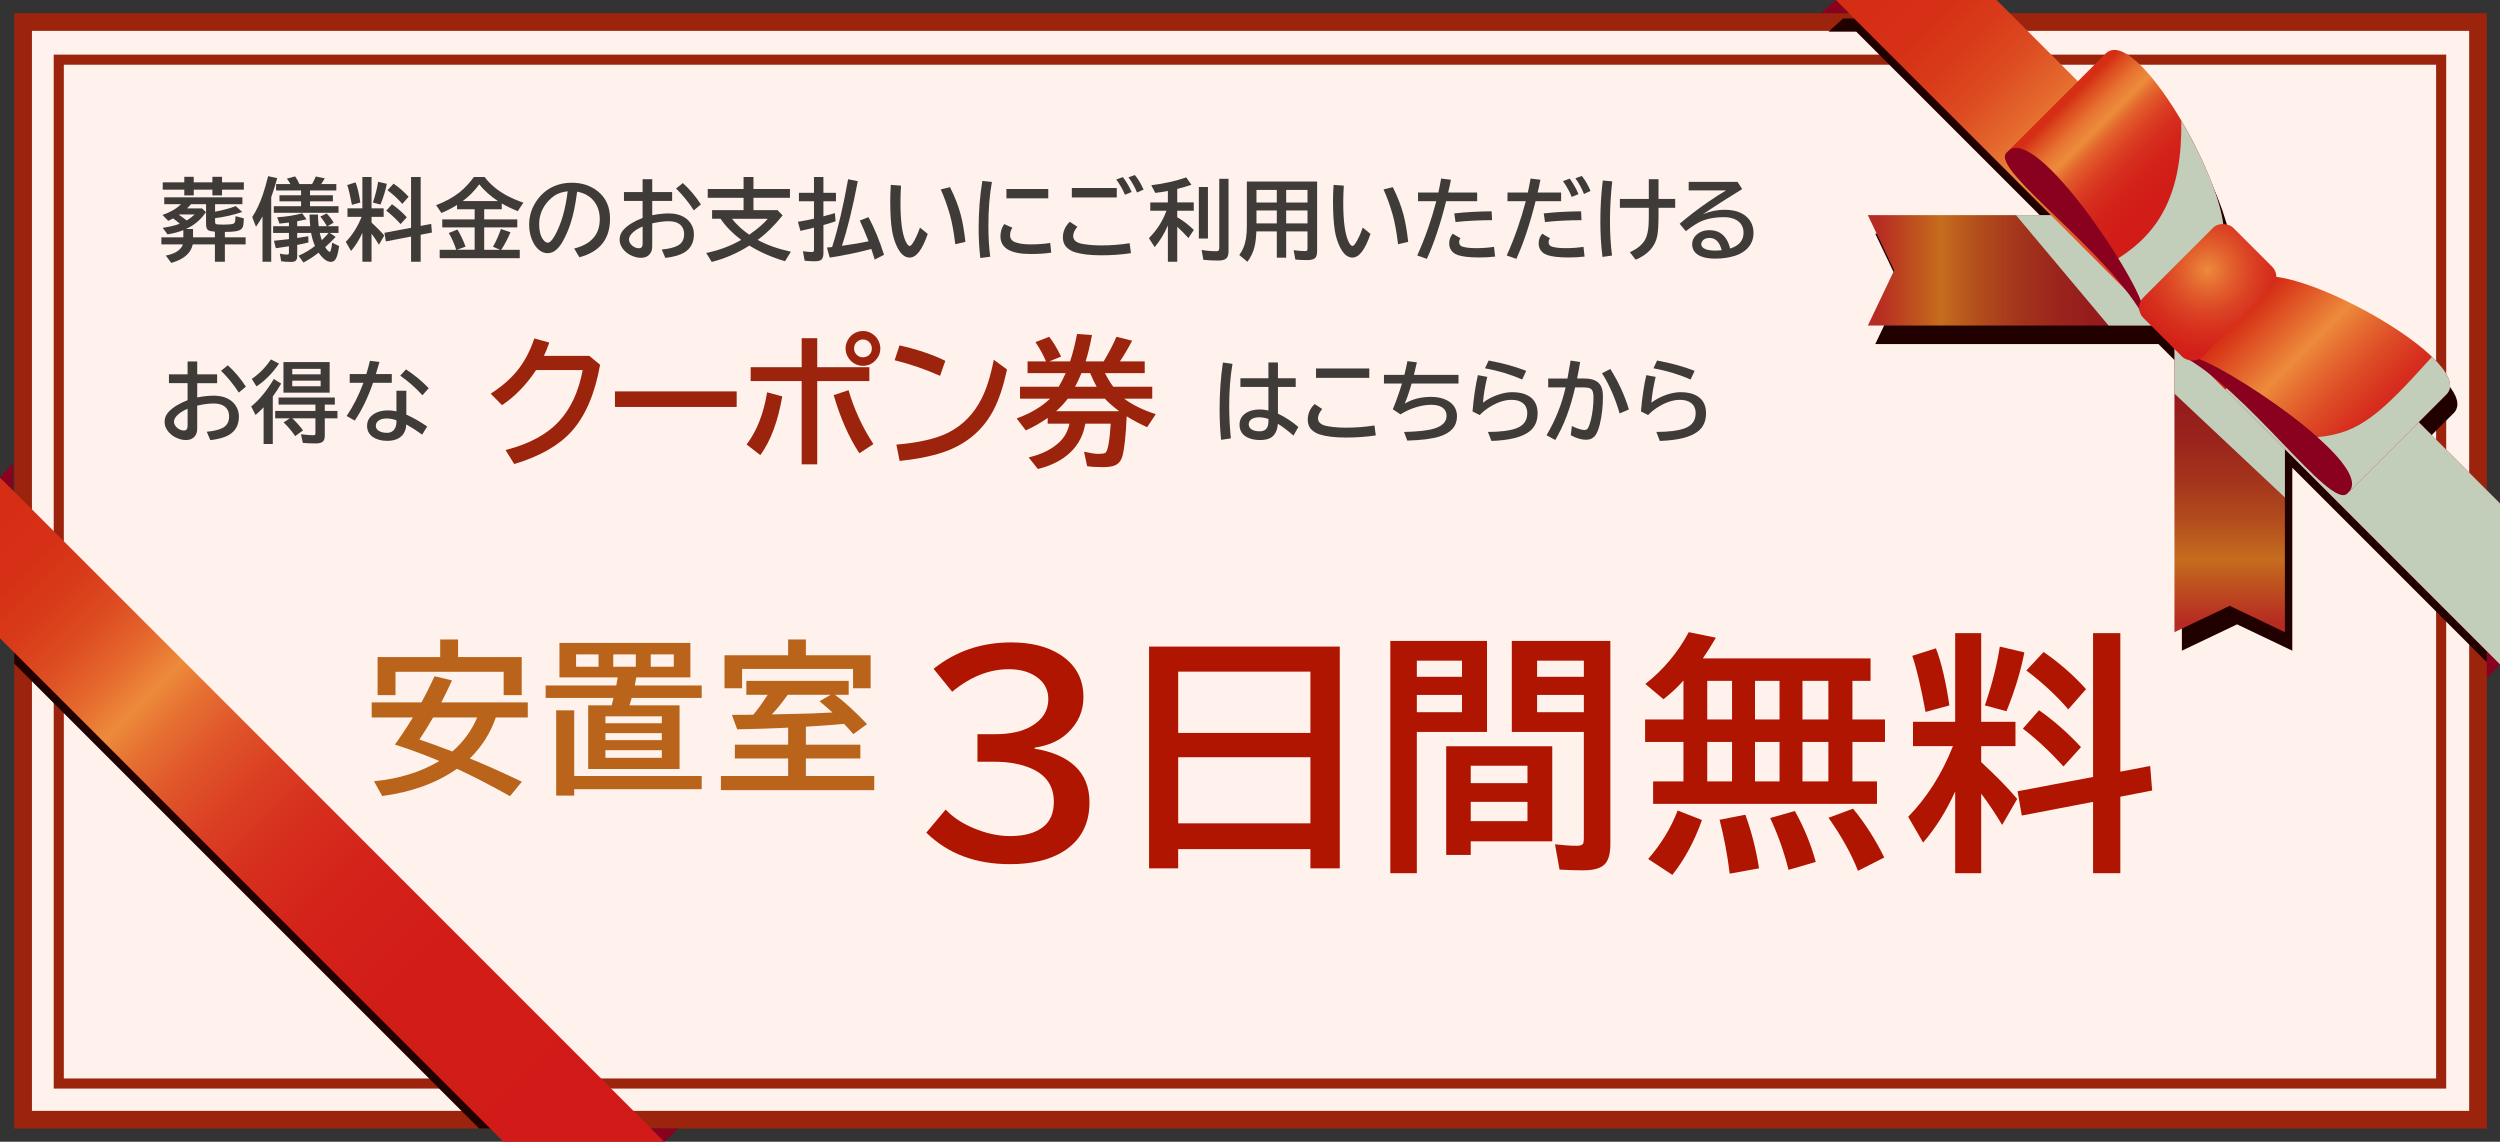
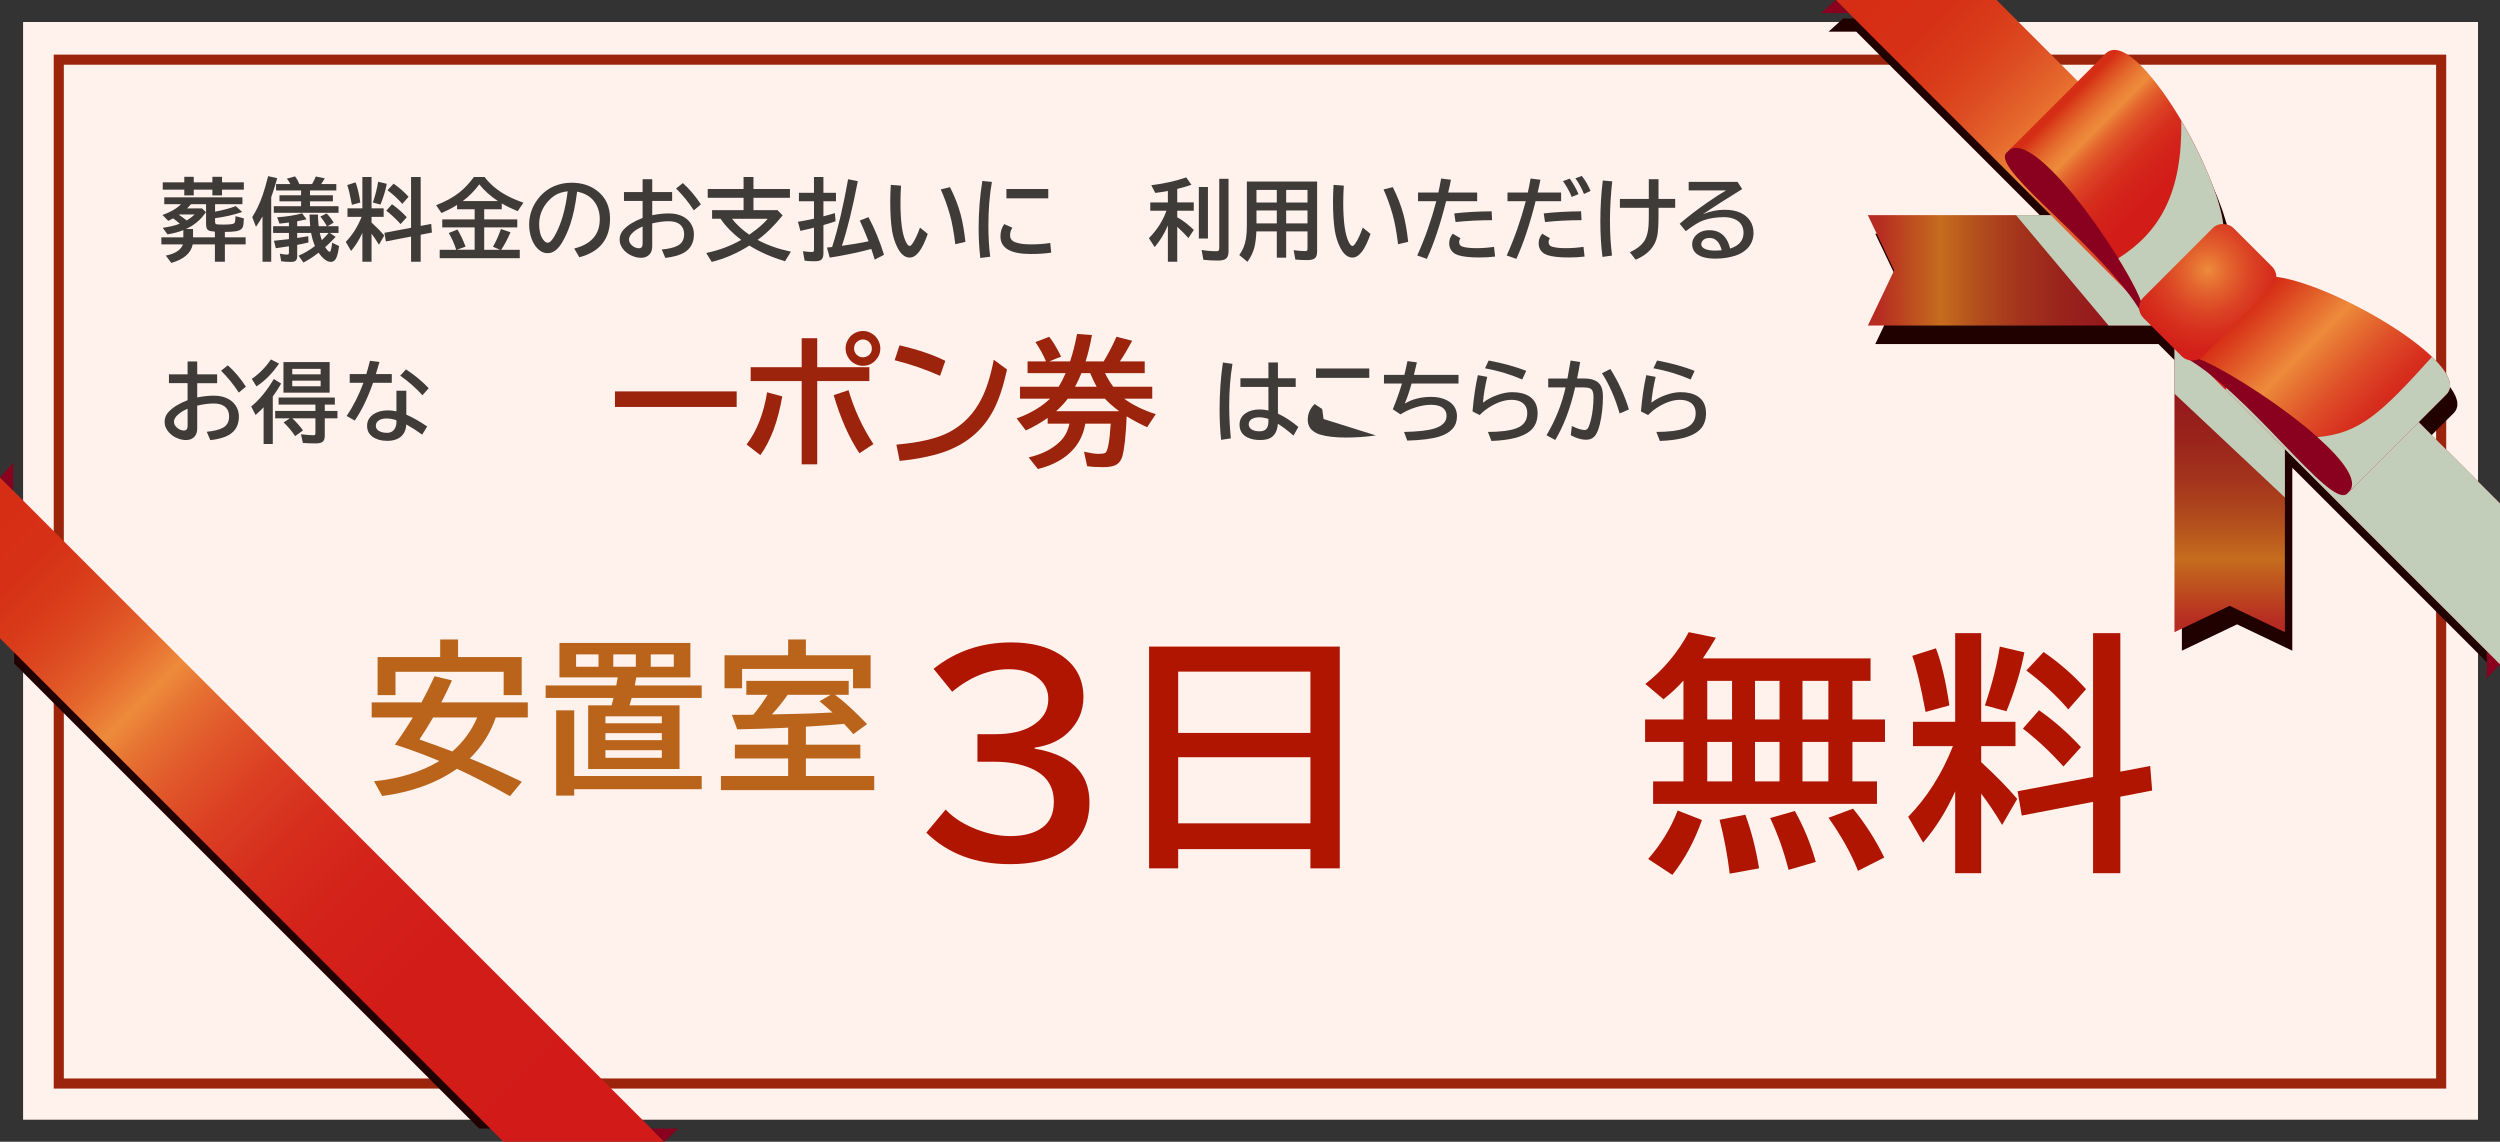
<svg xmlns="http://www.w3.org/2000/svg" xmlns:xlink="http://www.w3.org/1999/xlink" viewBox="0 0 494.52 225.839">
  <rect x="0" y="0" width="494.52" height="225.839" fill="#333333" stroke="none" />
  <defs>
    <linearGradient id="_名称未設定グラデーション_148" x1="369.473" y1="53.475" x2="426.347" y2="53.475" gradientUnits="userSpaceOnUse">
      <stop offset=".033" stop-color="#b62b22" />
      <stop offset=".201" stop-color="#c15c1e" />
      <stop offset=".253" stop-color="#c56d1e" />
      <stop offset=".382" stop-color="#b34e1d" />
      <stop offset=".521" stop-color="#a4351c" />
      <stop offset=".667" stop-color="#9a241c" />
      <stop offset=".821" stop-color="#94191c" />
      <stop offset="1" stop-color="#92161c" />
    </linearGradient>
    <linearGradient id="_名称未設定グラデーション_149" x1="441.046" y1="68.174" x2="441.046" y2="125.049" gradientUnits="userSpaceOnUse">
      <stop offset="0" stop-color="#92161c" />
      <stop offset=".179" stop-color="#94191c" />
      <stop offset=".333" stop-color="#9a241c" />
      <stop offset=".479" stop-color="#a4351c" />
      <stop offset=".618" stop-color="#b34e1d" />
      <stop offset=".747" stop-color="#c56d1e" />
      <stop offset=".799" stop-color="#c15c1e" />
      <stop offset=".967" stop-color="#b62b22" />
    </linearGradient>
    <linearGradient id="linear-gradient" x1="371.071" y1="-7.956" x2="502.476" y2="123.449" gradientUnits="userSpaceOnUse">
      <stop offset=".033" stop-color="#d62e15" />
      <stop offset=".089" stop-color="#d63116" />
      <stop offset=".138" stop-color="#d93c1a" />
      <stop offset=".183" stop-color="#dd4d22" />
      <stop offset=".228" stop-color="#e4662c" />
      <stop offset=".27" stop-color="#ec8639" />
      <stop offset=".275" stop-color="#ed8b3b" />
      <stop offset=".312" stop-color="#e67032" />
      <stop offset=".362" stop-color="#e0562a" />
      <stop offset=".418" stop-color="#db4023" />
      <stop offset=".484" stop-color="#d62f1e" />
      <stop offset=".566" stop-color="#d4231a" />
      <stop offset=".681" stop-color="#d21c18" />
      <stop offset="1" stop-color="#d21b18" />
    </linearGradient>
    <linearGradient id="linear-gradient-2" x1="406.889" y1="20.217" x2="435.823" y2="49.151" gradientUnits="userSpaceOnUse">
      <stop offset=".033" stop-color="#d62e15" />
      <stop offset=".069" stop-color="#db451e" />
      <stop offset=".138" stop-color="#e56b2d" />
      <stop offset=".193" stop-color="#ea8237" />
      <stop offset=".227" stop-color="#ed8b3b" />
      <stop offset=".267" stop-color="#e67032" />
      <stop offset=".319" stop-color="#e0562a" />
      <stop offset=".38" stop-color="#db4023" />
      <stop offset=".45" stop-color="#d62f1e" />
      <stop offset=".538" stop-color="#d4231a" />
      <stop offset=".66" stop-color="#d21c18" />
      <stop offset="1" stop-color="#d21b18" />
    </linearGradient>
    <linearGradient id="linear-gradient-3" x1="445.366" y1="58.699" x2="474.303" y2="87.637" gradientUnits="userSpaceOnUse">
      <stop offset=".033" stop-color="#d62e15" />
      <stop offset=".364" stop-color="#ed8b3b" />
      <stop offset=".452" stop-color="#e77333" />
      <stop offset=".616" stop-color="#de4d27" />
      <stop offset=".767" stop-color="#d7311f" />
      <stop offset=".9" stop-color="#d32019" />
      <stop offset="1" stop-color="#d21b18" />
    </linearGradient>
    <radialGradient id="radial-gradient" cx="436.708" cy="53.386" fx="436.708" fy="53.386" r="20.14" gradientTransform="translate(168.792 -291.869) rotate(45.001)" gradientUnits="userSpaceOnUse">
      <stop offset="0" stop-color="#ed8b3b" />
      <stop offset=".215" stop-color="#e3632e" />
      <stop offset=".427" stop-color="#db4324" />
      <stop offset=".632" stop-color="#d62d1d" />
      <stop offset=".827" stop-color="#d31f19" />
      <stop offset="1" stop-color="#d21b18" />
    </radialGradient>
    <linearGradient id="linear-gradient-4" x1="-1109.342" y1="1203.776" x2="-977.937" y2="1335.181" gradientTransform="translate(-1211.732 1211.732) rotate(90) scale(1 -1)" xlink:href="#linear-gradient" />
  </defs>
  <g style="isolation:isolate;">
    <g id="_レイヤー_2">
      <g id="_レイヤー_1-2">
        <rect x="4.568" y="4.351" width="485.601" height="217.136" style="fill:#fff2ed; stroke-width:0px;" />
-         <path d="M488.419,6.101v213.637H6.318V6.101h482.101M491.919,2.601H2.818v220.637h489.101V2.601h0Z" style="fill:#9c230c; stroke-width:0px;" />
        <rect x="11.626" y="11.804" width="471.256" height="202.525" style="fill:#fff2ed; stroke:#9c230c; stroke-miterlimit:10; stroke-width:2px;" />
        <polygon points="94.781 223.238 126.605 223.238 2.818 99.451 2.818 131.274 94.781 223.238" style="fill:#210000; stroke-width:0px;" />
        <path d="M491.919,99.179l-12.013-12.013c2.747-2.747,4.928-4.928,5.467-5.467.202-.202.353-.421.471-.65.037-.072.052-.15.081-.225.064-.164.119-.332.145-.508.013-.09.012-.183.015-.276.007-.174.002-.352-.024-.536-.014-.095-.034-.192-.056-.29-.045-.197-.107-.398-.185-.605-.034-.09-.067-.18-.108-.272-.105-.238-.234-.483-.379-.731-.037-.064-.069-.126-.109-.191-.615-.995-1.531-2.062-2.682-3.168l-.001-.001c-2.312-2.22-5.551-4.586-9.165-6.798-6.872-4.206-15.048-7.837-20.625-8.849l.173-.173-11.701-11.701-.165.165c-.017-.092-.025-.174-.043-.267-.063-.322-.163-.679-.242-1.017-.109-.464-.206-.915-.344-1.405-.138-.49-.313-1.01-.478-1.523-.117-.363-.22-.713-.349-1.085-.224-.646-.482-1.312-.742-1.982-.098-.252-.186-.496-.289-.751-.314-.781-.657-1.573-1.012-2.373-.065-.146-.124-.289-.191-.435-.402-.891-.827-1.784-1.27-2.682-.025-.051-.049-.102-.074-.153-1.173-2.365-2.459-4.724-3.819-6.946-5.205-8.5-11.262-14.978-14.247-11.993-.539.539-2.721,2.721-5.469,5.469l-16.084-16.084h-31.824l-2.88,2.601h5.481l39.955,39.955-36.198-.001,5.21,10.919-5.208,10.919h56.016l4.633,4.633.003,56.019,10.918-5.209,10.922,5.212v-36.197l38.486,38.486v-31.823Z" style="fill:#210000; stroke-width:0px;" />
        <polygon points="369.473 42.556 426.347 42.557 426.345 64.394 369.475 64.394 374.683 53.475 369.473 42.556" style="fill:url(#_名称未設定グラデーション_148); stroke-width:0px;" />
        <polygon points="451.967 125.049 451.967 68.177 430.125 68.174 430.127 125.046 441.045 119.837 451.967 125.049" style="fill:url(#_名称未設定グラデーション_149); stroke-width:0px;" />
        <path d="M451.967,69.956c-.619-.585-1.249-1.182-1.881-1.779l-19.961-.002 0,9.698,21.842,20.524 0-28.44Z" style="fill:#c2ceba; mix-blend-mode:multiply; stroke-width:0px;" />
        <path d="M426.347,45.842c-1.201-1.126-2.378-2.229-3.506-3.285l-24.06-0,18.311,21.837h9.253l.003-18.552Z" style="fill:#c2ceba; mix-blend-mode:multiply; stroke-width:0px;" />
        <polygon points="394.938 0 363.115 0 494.52 131.405 494.52 99.581 394.938 0" style="fill:url(#linear-gradient); stroke-width:0px;" />
        <polygon points="363.115 0 360.235 2.601 365.716 2.601 363.115 0" style="fill:#8a001f; stroke-width:0px;" />
        <polygon points="491.919 128.804 494.52 131.405 491.919 134.174 491.919 128.804" style="fill:#8a001f; stroke-width:0px;" />
        <polygon points="440.179 77.065 494.52 131.405 494.52 99.581 455.081 60.143 440.179 77.065" style="fill:#c2ceba; mix-blend-mode:multiply; stroke-width:0px;" />
        <path d="M396.896,30.21c-3.344,3.344,20.733,19.841,27.431,33.005,0,0-2.708-16.088-10.322-27.048-7.619-10.961-11.757-11.309-17.109-5.957Z" style="fill:#8a001f; stroke-width:0px;" />
        <path d="M439.852,45.122c-.399-5.482-4.406-14.823-9.114-22.514-5.205-8.5-11.262-14.978-14.247-11.993-1.465,1.465-15.051,15.052-19.291,19.291,2.762-2.762,9.293,3.717,15.205,11.528,6.011,7.949,11.387,17.275,11.497,19.638l15.95-15.95Z" style="fill:url(#linear-gradient-2); stroke-width:0px;" />
        <path d="M464.313,97.627c-3.344,3.344-19.841-20.733-33.004-27.429,0,0,16.083,2.703,27.043,10.318,10.965,7.622,11.312,11.76,5.96,17.112Z" style="fill:#8a001f; stroke-width:0px;" />
        <path d="M449.395,54.67c5.48.398,14.826,4.409,22.514,9.114,8.498,5.203,14.981,11.265,11.997,14.249-1.465,1.466-15.051,15.052-19.291,19.291,2.762-2.762-3.718-9.294-11.529-15.206-7.95-6.013-17.277-11.388-19.64-11.499l15.95-15.95Z" style="fill:url(#linear-gradient-3); stroke-width:0px;" />
        <path d="M419.015,51.102c2.854,4.626,4.821,8.553,4.887,9.97l15.95-15.95c-.378-5.188-3.997-13.818-8.374-21.249.222,14.197-4.157,21.978-12.463,27.228Z" style="fill:#c2ceba; mix-blend-mode:multiply; stroke-width:0px;" />
        <path d="M481.074,70.583c-10.178,11.309-14.352,15.145-22.658,15.882,5.076,4.511,8.292,8.767,6.199,10.86,4.24-4.24,17.826-17.826,19.291-19.291,1.715-1.715.293-4.449-2.832-7.451Z" style="fill:#c2ceba; mix-blend-mode:multiply; stroke-width:0px;" />
        <rect x="424.122" y="49.538" width="25.171" height="16.548" rx="2.835" ry="2.835" transform="translate(87.033 325.736) rotate(-45.001)" style="fill:url(#radial-gradient); stroke-width:0px;" />
        <polygon points="0 126.257 0 94.434 131.405 225.839 99.581 225.839 0 126.257" style="fill:url(#linear-gradient-4); stroke-width:0px;" />
        <polygon points="0 94.434 2.601 91.554 2.601 97.035 0 94.434" style="fill:#8a001f; stroke-width:0px;" />
        <polygon points="128.804 223.238 131.405 225.839 134.174 223.238 128.804 223.238" style="fill:#8a001f; stroke-width:0px;" />
        <path d="M44.482,45.875v1.077h4.108v1.396h-4.108v3.428h-1.973v-3.428h-4.384c-.35,1.729-1.766,2.949-4.246,3.661l-1.077-1.456c1.045-.195,1.869-.528,2.472-.999.459-.368.761-.77.904-1.206h-4.255v-1.396h4.341v-1.43c-.821.339-1.863.62-3.126.844l-.947-1.301c1.349-.195,2.472-.465,3.368-.81-.396-.362-.833-.712-1.309-1.051-.029.017-.069.038-.121.061-.178.098-.459.238-.844.422l-1.146-1.163c1.539-.528,2.762-1.238,3.669-2.127h-3.316v-1.361h15.461v1.361h-5.409v1.473c1.636-.31,3-.678,4.091-1.103l1.283,1.163c-1.751.592-3.543 1-5.375,1.223v.681c0,.258.054.419.164.482.138.075.603.112,1.396.112,1.286,0,2.024-.086,2.213-.258.104-.098.169-.241.198-.431.034-.276.063-.603.086-.982l1.637.439c-.035.747-.078,1.235-.129,1.464-.132.58-.594.939-1.387,1.077-.54.092-1.286.138-2.239.138ZM36.454,36.073v-1.094h1.869v1.094h3.687v-1.094h1.912v1.094h4.315v1.447h-4.315v1.128h-1.912v-1.128h-3.687v1.128h-1.869v-1.128h-4.263v-1.447h4.263ZM36.919,43.61c.528-.298,1.062-.695,1.602-1.188h-2.989l-.061.043-.069.035c.545.362,1.051.732,1.516,1.111ZM42.509,45.832c-.678-.057-1.12-.158-1.326-.301-.282-.189-.422-.591-.422-1.206v-3.927h-2.972c-.264.304-.525.58-.784.827h2.963l.775.741c-.844,1.229-1.875,2.193-3.092,2.894-.235.132-.52.279-.853.439h1.387v1.653h4.324v-1.12Z" style="fill:#3f3b39; stroke-width:0px;" />
        <path d="M53.649,39.011v12.765h-1.723v-8.958c-.356.632-.787,1.312-1.292,2.042l-.741-1.921c.798-1.223,1.487-2.673,2.067-4.35.356-1.039.715-2.288,1.077-3.747l1.8.405c-.373,1.344-.77,2.598-1.188,3.764ZM62.305,48.666c-.345-.798-.6-1.663-.767-2.593h-2.748v.999c.585-.08,1.315-.195,2.188-.344l.035,1.231c-.649.167-1.39.328-2.222.482v2.24c0,.425-.106.726-.319.904-.178.149-.485.224-.921.224-.672,0-1.315-.043-1.93-.129l-.267-1.499c.58.121,1.059.181,1.438.181.167,0,.27-.041.311-.121.034-.063.051-.158.051-.284v-1.249c-.964.161-1.829.293-2.592.396l-.371-1.481c1.08-.103,1.984-.201,2.713-.292.098-.018.181-.029.25-.035v-1.223h-3.126v-1.326h3.126v-.724c-.597.081-1.22.152-1.869.215l-.457-1.258c1.998-.143,3.643-.407,4.935-.792l.878,1.197c-.517.121-1.134.25-1.852.387v.974h2.575c-.063-.638-.109-1.407-.138-2.309h1.662c.012.712.058,1.424.138,2.136l.017.172h1.628c-.391-.707-.827-1.341-1.309-1.904l1.249-.62c.522.522.988,1.128,1.396,1.817l-1.214.707h2.17v1.326h-1.723l1.154.792c-.695.741-1.384,1.416-2.067,2.024.385.615.686.922.905.922.069,0,.126-.069.172-.207.144-.425.244-.956.302-1.594l1.378.672c-.121.873-.275,1.573-.465,2.102-.241.678-.638,1.017-1.189,1.017-.752,0-1.556-.606-2.412-1.817-.959.764-1.955,1.413-2.989,1.946l-.973-1.344c1.131-.482,2.213-1.122,3.247-1.92ZM61.728,36.409l.086-.155c.264-.471.482-.919.654-1.344l1.783.37c-.27.459-.508.836-.715,1.128h2.989v1.266h-5.203v.956h4.531v1.197h-4.531v.956h5.642v1.31h-12.808v-1.31h5.4v-.956h-4.272v-1.197h4.272v-.956h-4.944v-1.266h2.833c-.212-.396-.445-.755-.698-1.077l1.628-.439c.345.459.626.964.844,1.516h2.506ZM63.657,47.503c.454-.425.861-.853,1.223-1.283l.121-.146h-1.749c.092.459.227.936.405,1.43Z" style="fill:#3f3b39; stroke-width:0px;" />
        <path d="M71.68,46.065c-.615,1.366-1.361,2.558-2.24,3.574l-1.042-1.8c1.309-1.338,2.352-2.983,3.126-4.935h-2.791v-1.697h2.946v-6.193h1.817v6.193h2.395v1.697h-2.395v1.12c1.01.924,1.849,1.78,2.515,2.567l-1.051,1.817c-.494-.821-.982-1.551-1.464-2.188v5.556h-1.817v-5.71ZM69.613,40.518c-.339-1.826-.649-3.132-.93-3.919l1.654-.525c.379.982.692,2.312.939,3.988l-1.663.456ZM73.756,40.062c.494-1.447.841-2.817,1.042-4.109l1.714.405c-.247,1.292-.664,2.662-1.249,4.109l-1.507-.405ZM83.214,46.435v5.34h-1.904v-4.979l-4.979.956-.292-1.697,5.271-.999v-10.043h1.904v9.672l2.084-.396.138,1.714-2.222.431ZM79.243,44.325c-.902-.999-1.846-1.88-2.834-2.644l1.128-1.283c1.039.729,2.016,1.587,2.928,2.575l-1.223,1.352ZM79.579,40.337c-.821-.959-1.797-1.863-2.929-2.713l1.206-1.292c1.097.752,2.084,1.616,2.963,2.592l-1.24,1.413Z" style="fill:#3f3b39; stroke-width:0px;" />
        <path d="M95.777,41.397v1.998h6.546v1.585h-6.546v4.427h3.144l-1.413-.586c.58-.999,1.108-2.173,1.584-3.522l1.887.654c-.598,1.384-1.212,2.535-1.843,3.454h3.678v1.662h-15.84v-1.662h3.265c-.351-1.137-.838-2.242-1.464-3.316l1.706-.689c.58.93,1.117,2.059,1.61,3.385l-1.74.62h3.54v-4.427h-6.408v-1.585h6.408v-1.998h-3.48v-.861c-.792.517-1.82,1.051-3.083,1.602l-1.059-1.55c1.832-.701,3.368-1.542,4.608-2.524.999-.798,1.955-1.814,2.868-3.049h2.102c1.08,1.401,2.46,2.575,4.143,3.522.993.557,2.176,1.077,3.549,1.559l-1.128,1.671c-1.103-.442-2.156-.95-3.161-1.524v1.154h-3.471ZM98.499,39.777c-1.499-.993-2.73-2.099-3.695-3.316-.902,1.252-1.993,2.357-3.273,3.316h6.968Z" style="fill:#3f3b39; stroke-width:0px;" />
        <path d="M113.583,49.157c3.371-.85,5.056-2.782,5.056-5.796,0-1.315-.339-2.446-1.016-3.394-.758-1.068-1.912-1.754-3.462-2.059-.339,2.664-.801,4.846-1.387,6.546-.402,1.188-.902,2.311-1.499,3.368-.861,1.504-1.84,2.257-2.937,2.257-.815,0-1.542-.368-2.179-1.103-.408-.465-.738-1.037-.99-1.714-.333-.878-.5-1.823-.5-2.833,0-1.637.451-3.144,1.352-4.522.913-1.407,2.099-2.429,3.557-3.066,1.062-.465,2.228-.698,3.497-.698,1.981,0,3.664.531,5.047,1.594,1.7,1.303,2.549,3.149,2.549,5.538,0,4.002-2.024,6.541-6.072,7.614l-1.016-1.731ZM112.291,37.839c-1.017.115-1.866.388-2.55.818-.436.282-.87.655-1.3,1.12-1.194,1.321-1.792,2.851-1.792,4.591,0,1.27.252,2.263.758,2.98.31.442.617.663.922.663.413,0,.878-.457,1.395-1.37,1.263-2.222,2.119-5.156,2.567-8.803Z" style="fill:#3f3b39; stroke-width:0px;" />
        <path d="M127.115,35.453h1.903v2.541h3.937v1.749h-3.937v2.825c1.171-.235,2.271-.353,3.299-.353,1.125,0,2.09.224,2.894.671.764.425,1.324,1.017,1.68,1.774.247.522.371,1.085.371,1.688,0,1.654-.655,2.865-1.964,3.635-.85.5-2.079.844-3.687,1.033l-.707-1.662c1.367-.126,2.417-.382,3.153-.767.844-.448,1.266-1.2,1.266-2.257,0-.913-.331-1.596-.991-2.05-.505-.344-1.194-.517-2.067-.517-.931,0-2.013.141-3.248.422v4.548c0,.62-.155,1.123-.465,1.507-.402.505-.991.758-1.766.758-.707,0-1.441-.201-2.205-.603-.396-.212-.758-.491-1.085-.835-.62-.66-.93-1.387-.93-2.179,0-.752.278-1.421.835-2.007.833-.873,2.07-1.628,3.712-2.265v-3.368h-3.687v-1.749h3.687v-2.541ZM127.115,44.807c-.735.305-1.347.669-1.834,1.094-.574.5-.861.985-.861,1.456,0,.448.201.847.603,1.197.414.368.873.551,1.378.551.477,0,.715-.298.715-.896v-3.402ZM137.244,41.612c-1.051-1.62-2.222-3.061-3.514-4.324l1.344-1.077c1.35,1.223,2.538,2.63,3.566,4.22l-1.396,1.18Z" style="fill:#3f3b39; stroke-width:0px;" />
        <path d="M149.858,47.452c1.843,1.01,4.04,1.789,6.589,2.334l-1.163,1.886c-2.676-.798-5.027-1.832-7.054-3.101-2.343,1.499-4.823,2.578-7.442,3.238l-1.094-1.766c2.566-.54,4.872-1.404,6.917-2.592-1.688-1.275-3.049-2.667-4.083-4.178h-1.671v-1.714h6.228v-2.438h-7.089v-1.731h7.089v-2.377h1.955v2.377h7.218v1.731h-7.218v2.438h4.746l1.025,1.042c-1.62,2.021-3.271,3.638-4.953,4.85ZM148.204,46.426c1.677-1.166,2.897-2.216,3.661-3.152h-7.08c.941,1.177,2.082,2.228,3.419,3.152Z" style="fill:#3f3b39; stroke-width:0px;" />
        <path d="M161.01,38.132v-3.118h1.869v3.118h2.481v1.68h-2.481v2.98c.615-.155,1.37-.367,2.266-.637l.138,1.611c-.695.241-1.413.468-2.153.68l-.25.078v5.59c0,.638-.158,1.071-.474,1.301-.247.178-.695.267-1.344.267-.689,0-1.323-.041-1.903-.121l-.336-1.869.25.034c.643.081,1.143.121,1.499.121.212,0,.341-.048.388-.146.034-.075.051-.184.051-.328v-4.35c-.643.178-1.539.394-2.687.646l-.491-1.8c.994-.155,2.053-.361,3.178-.62v-3.437h-2.98v-1.68h2.98ZM164.601,48.864c.029-.086.055-.172.078-.259,1.114-3.491,2.142-7.875,3.083-13.152l1.921.388c-1.034,5.334-2.082,9.595-3.144,12.782,2.251-.316,4.008-.615,5.271-.896-.666-1.688-1.246-3.058-1.74-4.108l1.731-.663c1.189,2.233,2.211,4.714,3.066,7.441l-1.834.948c-.207-.678-.434-1.378-.681-2.102l-.224.06c-2.332.632-4.999,1.183-8.002,1.654l-.551-1.99,1.025-.103Z" style="fill:#3f3b39; stroke-width:0px;" />
        <path d="M183.512,46.263c-1.062,3.124-2.254,4.686-3.574,4.686-.942,0-1.749-.66-2.42-1.981-.517-1.022-.873-2.147-1.068-3.376-.236-1.493-.354-3.411-.354-5.753,0-1.017.038-2.107.112-3.273l2.024.155c-.075,1.166-.112,2.274-.112,3.325,0,3.687.344,6.256,1.034,7.709.281.597.545.896.792.896.161,0,.362-.184.603-.551.494-.747.97-1.774,1.43-3.084l1.533,1.249ZM188.964,48.313c-.292-2.423-.651-4.381-1.077-5.875-.517-1.809-1.117-3.465-1.8-4.97l1.834-.448c.947,1.877,1.651,3.687,2.11,5.426.379,1.413.692,3.21.938,5.392l-2.007.474Z" style="fill:#3f3b39; stroke-width:0px;" />
        <path d="M193.91,51.035c-.219-1.952-.328-3.893-.328-5.823,0-3.307.244-6.448.732-9.423l1.895.198c-.465,2.572-.697,5.475-.697,8.708,0,2.17.12,4.2.361,6.089l-1.963.25ZM207.941,49.975c-1.148.178-2.512.267-4.091.267-3.968,0-5.952-1.166-5.952-3.497,0-.924.247-1.731.741-2.42l1.628.724c-.31.437-.465.927-.465,1.473,0,.672.336,1.134,1.008,1.387.747.288,1.766.431,3.058.431,1.396,0,2.688-.092,3.876-.275l.198,1.912ZM199.078,37.391h8.277v1.835h-8.277v-1.835Z" style="fill:#3f3b39; stroke-width:0px;" />
-         <path d="M223.715,50.079c-1.854.281-3.824.422-5.909.422-2.142,0-3.861-.201-5.159-.603-.505-.155-.973-.402-1.404-.741-.661-.528-.991-1.26-.991-2.196,0-1.177.454-2.208,1.361-3.092l1.499.991c-.551.649-.827,1.26-.827,1.834,0,.643.388,1.1,1.163,1.37.413.149,1.071.27,1.972.362.747.081,1.519.121,2.317.121,2.016,0,3.919-.146,5.711-.439l.267,1.973ZM212.018,37.185h8.889v1.869h-8.889v-1.869ZM222.526,38.528c-.431-1.034-1.005-2.042-1.723-3.023l1.318-.474c.695.93,1.272,1.912,1.731,2.946l-1.327.551ZM224.912,38.08c-.402-1.01-.967-2.015-1.697-3.015l1.275-.439c.62.747,1.194,1.706,1.723,2.877l-1.301.577Z" style="fill:#3f3b39; stroke-width:0px;" />
        <path d="M231.016,44.592c-.012.029-.029.066-.052.112-.643,1.516-1.496,2.909-2.558,4.178l-1.146-1.766c1.596-1.608,2.756-3.419,3.479-5.435h-3.204v-1.637h3.48v-2.274c-.735.149-1.565.279-2.489.388l-.792-1.516c2.544-.316,4.849-.833,6.917-1.551l1.025,1.464c-.798.276-1.734.548-2.808.818v2.67h3.265v1.637h-3.265v1.292c1.108.632,2.202,1.467,3.282,2.506l-1.077,1.619c-.591-.683-1.326-1.427-2.205-2.23v6.908h-1.852v-7.184ZM237.14,36.986h1.8v10.198h-1.8v-10.198ZM241.179,35.367h1.834v14.324c0,.62-.124,1.071-.37,1.352-.288.333-.85.5-1.688.5-1.016,0-1.99-.051-2.92-.155l-.344-1.947c.947.167,1.938.25,2.971.25.253,0,.408-.089.465-.267.035-.098.052-.232.052-.405v-13.652Z" style="fill:#3f3b39; stroke-width:0px;" />
        <path d="M260.537,35.91v13.772c0,.586-.106,1.011-.319,1.275-.264.327-.798.491-1.602.491-.896,0-1.691-.034-2.386-.103l-.336-1.852c.913.115,1.668.172,2.265.172.241,0,.385-.055.431-.164.029-.075.043-.184.043-.327v-3.402h-4.22v5.202h-1.853v-5.202h-4.039c-.052,1.194-.167,2.185-.345,2.972-.253,1.074-.727,2.087-1.421,3.04l-1.619-1.335c.666-.884,1.105-1.955,1.318-3.212.121-.729.181-1.551.181-2.463v-8.863h13.902ZM248.538,37.572v2.489h4.022v-2.489h-4.022ZM248.538,41.629v2.558h4.022v-2.558h-4.022ZM258.633,40.062v-2.489h-4.22v2.489h4.22ZM258.633,44.187v-2.558h-4.22v2.558h4.22Z" style="fill:#3f3b39; stroke-width:0px;" />
        <path d="M271.096,46.263c-1.062,3.124-2.254,4.686-3.574,4.686-.942,0-1.749-.66-2.421-1.981-.517-1.022-.872-2.147-1.067-3.376-.235-1.493-.354-3.411-.354-5.753,0-1.017.037-2.107.112-3.273l2.024.155c-.075,1.166-.112,2.274-.112,3.325,0,3.687.345,6.256,1.033,7.709.281.597.546.896.793.896.16,0,.361-.184.603-.551.494-.747.971-1.774,1.43-3.084l1.533,1.249ZM276.548,48.313c-.293-2.423-.651-4.381-1.076-5.875-.518-1.809-1.117-3.465-1.801-4.97l1.835-.448c.947,1.877,1.65,3.687,2.11,5.426.379,1.413.691,3.21.938,5.392l-2.007.474Z" style="fill:#3f3b39; stroke-width:0px;" />
        <path d="M280.5,38.08h4.022c.16-.712.341-1.633.542-2.765l1.947.241c-.173.89-.356,1.731-.552,2.523h5.736v1.714h-6.141c-1.148,4.588-2.418,8.392-3.808,11.413l-1.903-.672c1.51-3.348,2.768-6.928,3.772-10.741h-3.617v-1.714ZM295.745,50.751c-.931.121-1.976.181-3.135.181-1.878,0-3.297-.161-4.255-.482-.368-.126-.681-.304-.939-.534-.505-.459-.758-1.045-.758-1.757,0-.729.235-1.372.706-1.929l1.533.904c-.178.224-.267.471-.267.741,0,.465.212.767.637.904.649.207,1.573.31,2.773.31,1.166,0,2.329-.086,3.489-.258l.215,1.921ZM287.666,42.215c2.251-.259,4.714-.396,7.39-.414l.087,1.749c-2.625.011-5.033.135-7.227.37l-.25-1.705Z" style="fill:#3f3b39; stroke-width:0px;" />
        <path d="M298.197,38.08h4.022c.16-.712.341-1.633.542-2.765l1.947.241c-.173.89-.356,1.731-.552,2.523h4.643v1.714h-5.047c-1.148,4.588-2.418,8.392-3.808,11.413l-1.903-.672c1.51-3.348,2.768-6.928,3.772-10.741h-3.617v-1.714ZM313.442,50.751c-.931.121-1.976.181-3.135.181-1.878,0-3.297-.161-4.255-.482-.368-.126-.681-.304-.939-.534-.505-.459-.758-1.045-.758-1.757,0-.729.235-1.372.706-1.929l1.533.904c-.178.224-.267.471-.267.741,0,.465.212.767.637.904.649.207,1.573.31,2.773.31,1.166,0,2.329-.086,3.489-.258l.215,1.921ZM305.363,42.215c2.251-.259,4.714-.396,7.39-.414l.087,1.749c-2.625.011-5.033.135-7.227.37l-.25-1.705ZM310.885,38.95c-.316-.878-.888-1.921-1.715-3.126l1.344-.491c.729,1.04,1.307,2.062,1.731,3.066l-1.36.551ZM313.322,38.382c-.414-1.08-.979-2.119-1.697-3.118l1.267-.465c.654.81,1.231,1.797,1.73,2.963l-1.3.62Z" style="fill:#3f3b39; stroke-width:0px;" />
        <path d="M316.983,50.819c-.282-2.165-.423-4.534-.423-7.106,0-2.728.161-5.397.482-8.01l1.869.172c-.299,2.728-.447,5.326-.447,7.795,0,2.509.138,4.803.413,6.882l-1.895.267ZM326.147,35.453h1.921v3.902h3.299v1.749h-3.299v1.413c0,1.935-.083,3.319-.25,4.151-.419,2.107-1.841,3.675-4.264,4.703l-1.162-1.481c1.51-.684,2.532-1.539,3.065-2.567.345-.678.558-1.579.638-2.705.034-.534.052-1.206.052-2.016v-1.499h-5.719v-1.749h5.719v-3.902Z" style="fill:#3f3b39; stroke-width:0px;" />
        <path d="M334.033,35.97h9.664l.922,1.43c-2.986,1.826-5.573,3.485-7.761,4.979,1.413-.591,2.831-.887,4.255-.887,1.28,0,2.349.204,3.204.611.793.379,1.41.896,1.852,1.55.46.695.689,1.493.689,2.395,0,1.264-.431,2.32-1.292,3.17-.592.591-1.35,1.039-2.273,1.344-1.212.396-2.538.594-3.979.594-1.66,0-2.883-.308-3.67-.922-.614-.482-.921-1.134-.921-1.955,0-.62.224-1.171.672-1.654.677-.729,1.593-1.094,2.747-1.094,1.224,0,2.202.411,2.938,1.231.534.598.919,1.398,1.154,2.403,1.769-.562,2.652-1.602,2.652-3.118,0-1.148-.479-1.995-1.438-2.541-.643-.368-1.458-.551-2.446-.551-1.476,0-2.808.204-3.996.611-.879.299-2.059,1.02-3.54,2.162l-1.215-1.464c1.597-1.378,3.414-2.776,5.452-4.195,1.407-.976,2.647-1.777,3.722-2.403h-7.391v-1.697ZM340.562,49.502c-.408-1.625-1.209-2.438-2.403-2.438-.66,0-1.137.209-1.43.628-.138.19-.207.394-.207.612,0,.454.321.795.965,1.025.465.161,1.088.241,1.869.241.333,0,.734-.023,1.206-.069Z" style="fill:#3f3b39; stroke-width:0px;" />
        <path d="M37.109,71.503h1.903v2.541h3.937v1.749h-3.937v2.825c1.171-.235,2.271-.353,3.299-.353,1.125,0,2.09.224,2.894.671.764.425,1.324,1.017,1.68,1.774.247.522.371,1.085.371,1.688,0,1.654-.655,2.865-1.964,3.635-.85.5-2.079.844-3.687,1.033l-.707-1.662c1.367-.126,2.417-.382,3.153-.767.844-.448,1.266-1.2,1.266-2.257,0-.913-.331-1.596-.991-2.05-.505-.344-1.194-.517-2.067-.517-.931,0-2.013.141-3.248.422v4.548c0,.62-.155,1.123-.465,1.507-.402.505-.991.758-1.766.758-.707,0-1.441-.201-2.205-.603-.396-.212-.758-.491-1.085-.835-.62-.66-.93-1.387-.93-2.179,0-.752.278-1.421.835-2.007.833-.873,2.07-1.628,3.712-2.265v-3.368h-3.687v-1.749h3.687v-2.541ZM37.109,80.857c-.735.305-1.347.669-1.834,1.094-.574.5-.861.985-.861,1.456,0,.448.201.847.603,1.197.414.368.873.551,1.378.551.477,0,.715-.298.715-.896v-3.402ZM47.238,77.662c-1.051-1.62-2.222-3.061-3.514-4.324l1.344-1.077c1.35,1.223,2.538,2.63,3.566,4.22l-1.396,1.18Z" style="fill:#3f3b39; stroke-width:0px;" />
        <path d="M53.96,78.411v9.415h-1.817v-7.261c-.419.454-.95.962-1.593,1.525l-.861-1.688c1.585-1.274,3.078-3.086,4.479-5.435l1.447.913c-.488.861-1.008,1.666-1.559,2.412l-.095.121ZM49.808,74.948c1.51-1.045,2.768-2.328,3.772-3.85l1.611.827c-1.333,1.946-2.82,3.448-4.462,4.504l-.921-1.481ZM57.81,82.743c.804.741,1.513,1.539,2.127,2.395l-1.55,1.128c-.678-1.005-1.441-1.909-2.291-2.713l1.24-.81h-2.903v-1.464h7.959v-1.249h-7.287v-1.396h11.128v1.396h-1.99v1.249h2.506v1.464h-2.506v3.402c0,.511-.104.887-.31,1.128-.247.293-.735.439-1.464.439-1.051,0-1.906-.034-2.566-.103l-.371-1.714c1.085.132,1.898.198,2.438.198.212,0,.339-.049.379-.146.029-.052.043-.126.043-.224v-2.98h-4.583ZM65.209,71.624v6.055h-9.139v-6.055h9.139ZM57.81,72.967v1.077h5.616v-1.077h-5.616ZM57.81,75.293v1.12h5.616v-1.12h-5.616Z" style="fill:#3f3b39; stroke-width:0px;" />
        <path d="M69.177,73.992h3.29c.293-.993.528-1.869.707-2.627l1.886.232c-.23.844-.465,1.643-.707,2.395h3.144v1.731h-3.704c-1.028,2.946-2.234,5.438-3.618,7.476l-1.602-.913c1.309-1.94,2.415-4.128,3.316-6.563h-2.713v-1.731ZM78.418,77.291h1.956v4.729c1.343.591,2.719,1.372,4.125,2.343l-.991,1.61c-.987-.724-2.033-1.395-3.135-2.016-.063,1.017-.394,1.797-.991,2.343-.666.603-1.599.904-2.799.904-1.16,0-2.116-.264-2.868-.792-.735-.522-1.103-1.252-1.103-2.188,0-.982.462-1.769,1.387-2.36.718-.459,1.637-.689,2.756-.689.522,0,1.077.063,1.662.189v-4.074ZM78.418,83.131c-.683-.235-1.329-.353-1.938-.353-.597,0-1.077.106-1.438.318-.465.276-.698.644-.698,1.103,0,.563.333.974.999,1.232.333.126.732.189,1.197.189.746,0,1.283-.316,1.61-.947.178-.339.267-.735.267-1.189v-.353ZM83.56,78.187c-1.274-1.418-2.739-2.71-4.393-3.876l1.137-1.24c1.643,1.062,3.141,2.3,4.496,3.712l-1.24,1.404Z" style="fill:#3f3b39; stroke-width:0px;" />
-         <path d="M116.572,70.394l2.133,1.764c-1.03,5.761-2.921,10.163-5.674,13.207-2.507,2.771-6.28,4.913-11.32,6.426l-1.709-2.775c4.621-1.167,8.139-3.053,10.555-5.66,2.342-2.516,3.91-5.901,4.703-10.158h-9.215c-1.914,2.898-4.161,5.214-6.74,6.945l-2.242-2.27c2.096-1.349,3.805-2.816,5.127-4.402,1.495-1.805,2.661-3.979,3.5-6.521l2.967.807c-.328.957-.684,1.837-1.066,2.639h8.982Z" style="fill:#9c230c; stroke-width:0px;" />
        <path d="M121.645,77.421h24.076v3.076h-24.076v-3.076Z" style="fill:#9c230c; stroke-width:0px;" />
        <path d="M147.681,87.921c2.014-2.634,3.368-6.075,4.061-10.322l2.994.807c-.839,4.922-2.283,8.796-4.334,11.621l-2.721-2.105ZM158.578,66.894h3.076v5.742h10.309v2.748h-10.309v16.461h-3.076v-16.461h-10.09v-2.748h10.09v-5.742ZM169.994,89.657c-2.051-3.081-3.746-6.913-5.086-11.498l2.939-.984c1.112,3.81,2.752,7.365,4.922,10.664l-2.775,1.818ZM170.719,65.472c.61,0,1.189.169,1.736.506.547.328.971.775,1.271,1.34.273.511.41,1.044.41,1.6,0,.894-.319,1.682-.957,2.365-.675.72-1.504,1.08-2.488,1.08-.492,0-.966-.104-1.422-.314-.565-.264-1.025-.651-1.381-1.162-.419-.602-.629-1.262-.629-1.982,0-.556.141-1.094.424-1.613.282-.52.661-.938,1.135-1.258.574-.374,1.208-.561,1.9-.561ZM170.691,67.153c-.328,0-.643.096-.943.287-.538.337-.807.834-.807,1.49,0,.465.159.866.479,1.203.346.365.774.547,1.285.547.282,0,.551-.063.807-.191.629-.328.943-.848.943-1.559,0-.501-.178-.925-.533-1.271-.328-.337-.738-.506-1.23-.506Z" style="fill:#9c230c; stroke-width:0px;" />
        <path d="M185.951,74.345c-2.88-1.285-5.875-2.315-8.982-3.09l.957-2.939c3.6.82,6.622,1.841,9.064,3.062l-1.039,2.967ZM177.31,87.948c4.512-.383,7.966-1.189,10.363-2.42,2.825-1.458,4.995-3.696,6.508-6.713.984-1.95,1.782-4.502,2.393-7.656l2.625,1.928c-.738,3.373-1.632,6.052-2.68,8.039-1.896,3.619-4.794,6.239-8.695,7.861-2.461,1.021-5.751,1.75-9.871,2.188l-.643-3.227Z" style="fill:#9c230c; stroke-width:0px;" />
        <path d="M211.545,83.806h-4.307v-1.135c-1.312.93-2.753,1.755-4.32,2.475l-1.818-2.379c2.707-.975,4.913-2.278,6.617-3.91h-5.947v-2.352h7.643c.456-.738.916-1.636,1.381-2.693h-7.533v-2.324h3.65c-.556-1.312-1.253-2.584-2.092-3.814l2.721-1.053c.738.912,1.522,2.215,2.352,3.91l-2.338.957h4.115c.528-1.567.989-3.377,1.381-5.428l2.953.219c-.392,2.087-.812,3.824-1.258,5.209h3.568c.993-1.649,1.836-3.272,2.529-4.867l3.104.779c-.839,1.586-1.646,2.949-2.42,4.088h4.908v2.324h-7.861c.52,1.03,1.066,1.928,1.641,2.693h7.711v2.352h-5.551c1.604,1.212,3.687,2.238,6.248,3.076l-1.709,2.57c-1.386-.629-2.734-1.344-4.047-2.146-.164,3.773-.442,6.38-.834,7.82-.246.92-.729,1.54-1.449,1.859-.538.246-1.345.369-2.42.369-1.276,0-2.315-.064-3.117-.191l-.615-2.857c1.303.283,2.233.424,2.789.424.684,0,1.148-.063,1.395-.191.501-.255.866-2.183,1.094-5.783h-5.018c-.009.055-.032.16-.068.314-.474,2.443-1.673,4.435-3.596,5.975-1.522,1.221-3.432,2.114-5.729,2.68l-1.818-2.297c2.652-.62,4.73-1.677,6.234-3.172.938-.938,1.549-2.105,1.832-3.5ZM221.389,81.345c-1.158-.866-2.105-1.695-2.844-2.488h-7.328c-.611.82-1.381,1.65-2.311,2.488h12.482ZM216.932,76.505c-.401-.702-.83-1.6-1.285-2.693h-1.736c-.347.884-.766,1.782-1.258,2.693h4.279Z" style="fill:#9c230c; stroke-width:0px;" />
        <path d="M241.547,87.007c-.201-1.895-.301-3.887-.301-5.978,0-3.262.218-6.371.654-9.328l1.895.275c-.431,2.55-.646,5.306-.646,8.269,0,2.176.109,4.333.328,6.468l-1.93.293ZM250.901,71.701h1.886v3.118h3.515v1.714h-3.515v5.289c1.361.626,2.707,1.504,4.04,2.636l-.965,1.705c-1.126-.982-2.156-1.763-3.093-2.343-.103,1.407-.603,2.349-1.498,2.825-.5.264-1.184.396-2.05.396-.941,0-1.76-.169-2.455-.508-1.051-.511-1.576-1.361-1.576-2.55,0-.936.399-1.679,1.197-2.23.729-.505,1.665-.758,2.808-.758.522,0,1.092.066,1.706.198v-4.66h-5.539v-1.714h5.539v-3.118ZM250.901,82.864c-.673-.212-1.27-.318-1.792-.318-.5,0-.924.077-1.275.232-.551.235-.827.62-.827,1.154,0,.436.201.778.603,1.025.39.241.913.362,1.567.362,1.148,0,1.723-.646,1.723-1.938v-.517Z" style="fill:#3f3b39; stroke-width:0px;" />
-         <path d="M272.145,86.129c-1.854.281-3.824.422-5.908.422-2.143,0-3.862-.201-5.159-.603-.506-.155-.974-.402-1.404-.741-.66-.528-.99-1.26-.99-2.196,0-1.177.453-2.208,1.36-3.092l1.499.991c-.552.649-.827,1.26-.827,1.834,0,.643.388,1.1,1.163,1.37.413.149,1.07.27,1.973.362.746.081,1.519.121,2.316.121,2.016,0,3.919-.146,5.711-.439l.267,1.973ZM260.319,72.881h10.534v1.869h-10.534v-1.869Z" style="fill:#3f3b39; stroke-width:0px;" />
+         <path d="M272.145,86.129c-1.854.281-3.824.422-5.908.422-2.143,0-3.862-.201-5.159-.603-.506-.155-.974-.402-1.404-.741-.66-.528-.99-1.26-.99-2.196,0-1.177.453-2.208,1.36-3.092l1.499.991l.267,1.973ZM260.319,72.881h10.534v1.869h-10.534v-1.869Z" style="fill:#3f3b39; stroke-width:0px;" />
        <path d="M273.761,74.148h4.039c.207-.833.407-1.737.603-2.713l1.869.241c-.184.827-.379,1.651-.585,2.472h8.819v1.714h-9.276c-.447,1.579-.901,2.903-1.36,3.971,1.481-.884,3.227-1.327,5.236-1.327,1.246,0,2.309.239,3.188.715,1.274.7,1.912,1.743,1.912,3.126,0,1.935-1.151,3.267-3.454,3.997-1.447.459-3.575.729-6.383.81l-.638-1.714c2.693-.052,4.678-.273,5.952-.664,1.637-.5,2.455-1.332,2.455-2.498,0-.81-.342-1.404-1.025-1.783-.517-.281-1.197-.422-2.041-.422-.971,0-2.007.175-3.109.525-1.017.322-1.995.778-2.938,1.37l-1.516-1.008c.678-1.642,1.283-3.342,1.817-5.099h-3.565v-1.714Z" style="fill:#3f3b39; stroke-width:0px;" />
        <path d="M291.275,81.382c.235-2.745.589-5.136,1.06-7.175l1.852.345c-.437,1.814-.718,3.514-.844,5.099.832-.638,1.792-1.146,2.877-1.525,1.039-.367,2.01-.551,2.911-.551,1.35,0,2.452.262,3.308.784,1.143.706,1.714,1.837,1.714,3.394,0,1.527-.52,2.71-1.559,3.548-1.453,1.16-3.979,1.8-7.58,1.921l-.689-1.783c2.406-.006,4.238-.23,5.496-.672,1.521-.528,2.282-1.536,2.282-3.023,0-.941-.336-1.642-1.008-2.102-.534-.368-1.234-.551-2.102-.551-1.234,0-2.562.405-3.979,1.214-.867.494-1.643,1.094-2.325,1.8l-1.413-.724ZM301.103,75.069c-2.177-.965-4.629-1.706-7.355-2.222l.723-1.533c2.803.522,5.277,1.203,7.425,2.042l-.792,1.714Z" style="fill:#3f3b39; stroke-width:0px;" />
        <path d="M306.249,74.871h3.807c.172-.884.364-1.984.577-3.299l.043-.25,1.887.284c-.195,1.217-.396,2.306-.604,3.264h1.361c1.372,0,2.356.31,2.954.931.534.557.801,1.424.801,2.601,0,1.975-.209,3.827-.629,5.555-.24.977-.533,1.697-.878,2.162-.437.58-1.042.87-1.817.87-.925,0-1.938-.299-3.041-.896l.216-1.817c1.091.522,1.935.784,2.532.784.321,0,.565-.169.732-.508.184-.374.358-.905.525-1.594.327-1.401.49-2.879.49-4.436,0-.815-.163-1.344-.49-1.585-.281-.201-.781-.301-1.499-.301h-1.646c-.913,4.065-2.222,7.534-3.927,10.405l-1.731-.948c1.763-2.957,3.02-6.109,3.772-9.457h-3.437v-1.766ZM320.374,81.787c-.867-3.015-2.029-5.667-3.488-7.958l1.654-.844c1.642,2.63,2.865,5.3,3.669,8.01l-1.835.792Z" style="fill:#3f3b39; stroke-width:0px;" />
        <path d="M324.59,81.382c.235-2.745.589-5.136,1.06-7.175l1.852.345c-.437,1.814-.718,3.514-.844,5.099.832-.638,1.792-1.146,2.877-1.525,1.039-.367,2.01-.551,2.911-.551,1.35,0,2.452.262,3.308.784,1.143.706,1.714,1.837,1.714,3.394,0,1.527-.52,2.71-1.559,3.548-1.453,1.16-3.979,1.8-7.58,1.921l-.689-1.783c2.406-.006,4.238-.23,5.496-.672,1.521-.528,2.282-1.536,2.282-3.023,0-.941-.336-1.642-1.008-2.102-.534-.368-1.234-.551-2.102-.551-1.234,0-2.562.405-3.979,1.214-.867.494-1.643,1.094-2.325,1.8l-1.413-.724ZM334.418,75.069c-2.177-.965-4.629-1.706-7.355-2.222l.723-1.533c2.803.522,5.277,1.203,7.425,2.042l-.792,1.714Z" style="fill:#3f3b39; stroke-width:0px;" />
        <path d="M193.344,145.228h3.524c2.975,0,5.367-.532,7.176-1.597,2.214-1.302,3.321-3.085,3.321-5.35,0-1.876-.812-3.364-2.434-4.462-1.437-.964-3.229-1.445-5.375-1.445-3.888,0-7.624,1.488-11.207,4.462l-3.676-4.539c4.344-3.482,9.458-5.223,15.34-5.223,3.938,0,7.176.812,9.711,2.434,3.06,1.978,4.589,4.775,4.589,8.393,0,2.772-1.057,5.147-3.169,7.125-1.64,1.521-3.803,2.477-6.491,2.865v.203c3.482.575,6.144,1.724,7.987,3.448,1.91,1.792,2.865,4.184,2.865,7.176,0,4.361-1.767,7.624-5.299,9.787-2.654,1.623-6.136,2.434-10.446,2.434-6.795,0-12.306-2.079-16.532-6.238l3.829-4.564c1.352,1.437,3.093,2.621,5.223,3.55,2.586,1.133,5.097,1.699,7.531,1.699,2.738,0,4.876-.574,6.415-1.724,1.487-1.098,2.231-2.78,2.231-5.045,0-3.11-1.496-5.316-4.488-6.618-2.012-.879-4.429-1.318-7.252-1.318h-3.372v-5.452Z" style="fill:#af1500; stroke-width:0px;" />
        <path d="M265.017,127.9v43.868h-5.807v-3.806h-26.156v3.806h-5.758v-43.868h37.72ZM233.055,132.853v12.126h26.156v-12.126h-26.156ZM233.055,149.785v13.078h26.156v-13.078h-26.156Z" style="fill:#af1500; stroke-width:0px;" />
-         <path d="M294.144,126.778v18.006h-13.883v27.936h-5.245v-45.942h19.128ZM280.262,130.682v3.196h8.93v-3.196h-8.93ZM280.262,137.464v3.416h8.93v-3.416h-8.93ZM307.051,147.614v18.811h-16.127v2.684h-4.855v-21.495h20.982ZM290.924,151.469v3.44h11.224v-3.44h-11.224ZM290.924,158.617v3.806h11.224v-3.806h-11.224ZM318.543,126.778v40.232c0,1.74-.326,3.001-.977,3.782-.731.911-2.195,1.366-4.392,1.366-1.334,0-2.896-.049-4.685-.146l-.902-5.002c1.659.195,3.099.293,4.318.293.684,0,1.098-.146,1.244-.439.098-.195.146-.544.146-1.049v-21.031h-14.248v-18.006h19.494ZM304.05,130.682v3.196h9.247v-3.196h-9.247ZM304.05,137.464v3.416h9.247v-3.416h-9.247Z" style="fill:#af1500; stroke-width:0px;" />
        <path d="M366.426,134.683v7.636h6.44v4.44h-6.44v7.808h4.854v4.44h-44.282v-4.44h6.002v-7.808h-7.588v-4.44h7.588v-7.709c-1.024,1.188-2.342,2.424-3.952,3.708l-3.587-3.025c3.578-2.814,6.441-6.229,8.588-10.248l5.368,1.098c-.911,1.562-1.773,2.928-2.586,4.099h33.181v4.441h-3.586ZM326.022,169.914c2.586-2.977,4.529-6.172,5.831-9.588l4.807,1.879c-1.48,4.18-3.433,7.799-5.855,10.857l-4.782-3.147ZM342.613,134.683h-4.904v7.636h4.904v-7.636ZM342.613,146.76h-4.904v7.808h4.904v-7.808ZM342.149,172.817c-.423-3.546-1.09-7.1-2.001-10.662l5.1-1c1.22,3.351,2.122,6.888,2.708,10.613l-5.807,1.049ZM352.006,134.683h-4.854v7.636h4.854v-7.636ZM352.006,146.76h-4.854v7.808h4.854v-7.808ZM353.787,172.061c-.911-3.627-2.122-7.043-3.635-10.248l4.879-1.391c1.773,3.139,3.155,6.499,4.148,10.077l-5.393,1.562ZM361.668,134.683h-5.124v7.636h5.124v-7.636ZM361.668,146.76h-5.124v7.808h5.124v-7.808ZM367.523,172.256c-1.302-3.334-3.245-6.832-5.831-10.491l4.855-1.805c2.391,2.912,4.448,6.132,6.173,9.662l-5.197,2.635Z" style="fill:#af1500; stroke-width:0px;" />
        <path d="M386.749,156.544c-1.74,3.872-3.854,7.247-6.343,10.125l-2.952-5.099c3.708-3.79,6.66-8.45,8.856-13.98h-7.905v-4.806h8.344v-17.542h5.148v17.542h6.782v4.806h-6.782v3.172c2.862,2.619,5.237,5.042,7.124,7.271l-2.977,5.148c-1.398-2.326-2.781-4.392-4.147-6.197v15.737h-5.148v-16.176ZM380.893,140.831c-.96-5.172-1.838-8.873-2.635-11.101l4.685-1.488c1.073,2.781,1.96,6.547,2.659,11.296l-4.709,1.293ZM392.629,139.538c1.399-4.099,2.383-7.978,2.952-11.638l4.855,1.146c-.699,3.66-1.879,7.539-3.537,11.638l-4.271-1.146ZM419.419,157.593v15.127h-5.393v-14.103l-14.102,2.708-.83-4.807,14.932-2.83v-28.448h5.393v27.399l5.904-1.122.39,4.855-6.294,1.22ZM408.171,151.615c-2.554-2.83-5.229-5.327-8.027-7.49l3.196-3.635c2.944,2.066,5.709,4.498,8.296,7.295l-3.465,3.831ZM409.122,140.319c-2.326-2.716-5.091-5.278-8.295-7.686l3.416-3.66c3.106,2.131,5.904,4.579,8.393,7.344l-3.514,4.001Z" style="fill:#af1500; stroke-width:0px;" />
        <path d="M98.072,141.919c-1.047,3.079-2.761,5.783-5.142,8.11,3.143,1.28,6.576,2.814,10.3,4.603l-2.349,2.857c-3.957-2.222-7.454-4.026-10.49-5.412-4.052,2.825-8.983,4.618-14.791,5.38l-1.619-2.92c4.994-.497,9.3-1.83,12.918-4-2.359-1.005-4.883-1.957-7.57-2.856l-1.222-.397c1.121-1.523,2.306-3.312,3.555-5.364h-8.142v-2.983h9.855c.719-1.291,1.582-3.016,2.587-5.174l3.444.825c-.709,1.577-1.413,3.026-2.111,4.349h17.108v2.983h-6.333ZM90.613,129.968h12.585v7.539h-3.571v-4.619h-21.394v4.619h-3.539v-7.539h12.379v-3.476h3.539v3.476ZM94.39,141.919h-8.713c-1.069,1.831-1.974,3.285-2.714,4.365,1.809.614,3.983,1.402,6.522,2.365,2.19-1.926,3.825-4.168,4.904-6.729Z" style="fill:#b9641a; stroke-width:0px;" />
        <path d="M125.852,134c-.085.55-.18,1.079-.286,1.587h13.236v2.476h-13.854c-.021.074-.053.19-.095.349-.042.148-.154.519-.334,1.111h9.903v12.585h-18.077v-12.585h4.634c.127-.465.254-.952.381-1.46h-13.426v-2.476h13.966c.053-.275.148-.804.286-1.587h-11.522v-6.825h25.9v6.825h-10.712ZM113.585,153.504h25.218v2.603h-25.218v1.27h-3.571v-16.87h3.571v12.998ZM113.95,129.444v2.444h4.444v-2.444h-4.444ZM119.758,141.696v1.365h11.157v-1.365h-11.157ZM119.758,145.013v1.397h11.157v-1.397h-11.157ZM119.758,148.394v1.507h11.157v-1.507h-11.157ZM121.313,129.444v2.444h4.46v-2.444h-4.46ZM133.28,131.889v-2.444h-4.555v2.444h4.555Z" style="fill:#b9641a; stroke-width:0px;" />
        <path d="M159.409,143.744v3.555h10.776v2.729h-10.776v3.476h13.521v2.793h-30.329v-2.793h13.299v-3.476h-10.538v-2.729h10.538v-3.365l-1.238.063c-2.222.106-5.168.196-8.84.27l-1.047-2.857,2.031-.016h.492l1.698-.016c.814-.941,1.767-2.253,2.856-3.936h-4.221v-2.762h20.25v2.762h-2.698c1.798,1.333,3.909,3.264,6.332,5.792l-2.729,1.984c-.603-.719-1.212-1.396-1.825-2.031-.804.063-1.407.116-1.809.159-1.545.127-3.46.259-5.745.396ZM159.409,129.619h12.807v6.522h-3.476v-3.825h-21.949v3.825h-3.476v-6.522h12.585v-3.126h3.508v3.126ZM164.297,137.443h-8.491c-1.068,1.513-2.11,2.804-3.126,3.872l2.143-.047c3.904-.063,7.189-.175,9.855-.334-.804-.73-1.661-1.47-2.571-2.222l2.19-1.27Z" style="fill:#b9641a; stroke-width:0px;" />
      </g>
    </g>
  </g>
</svg>